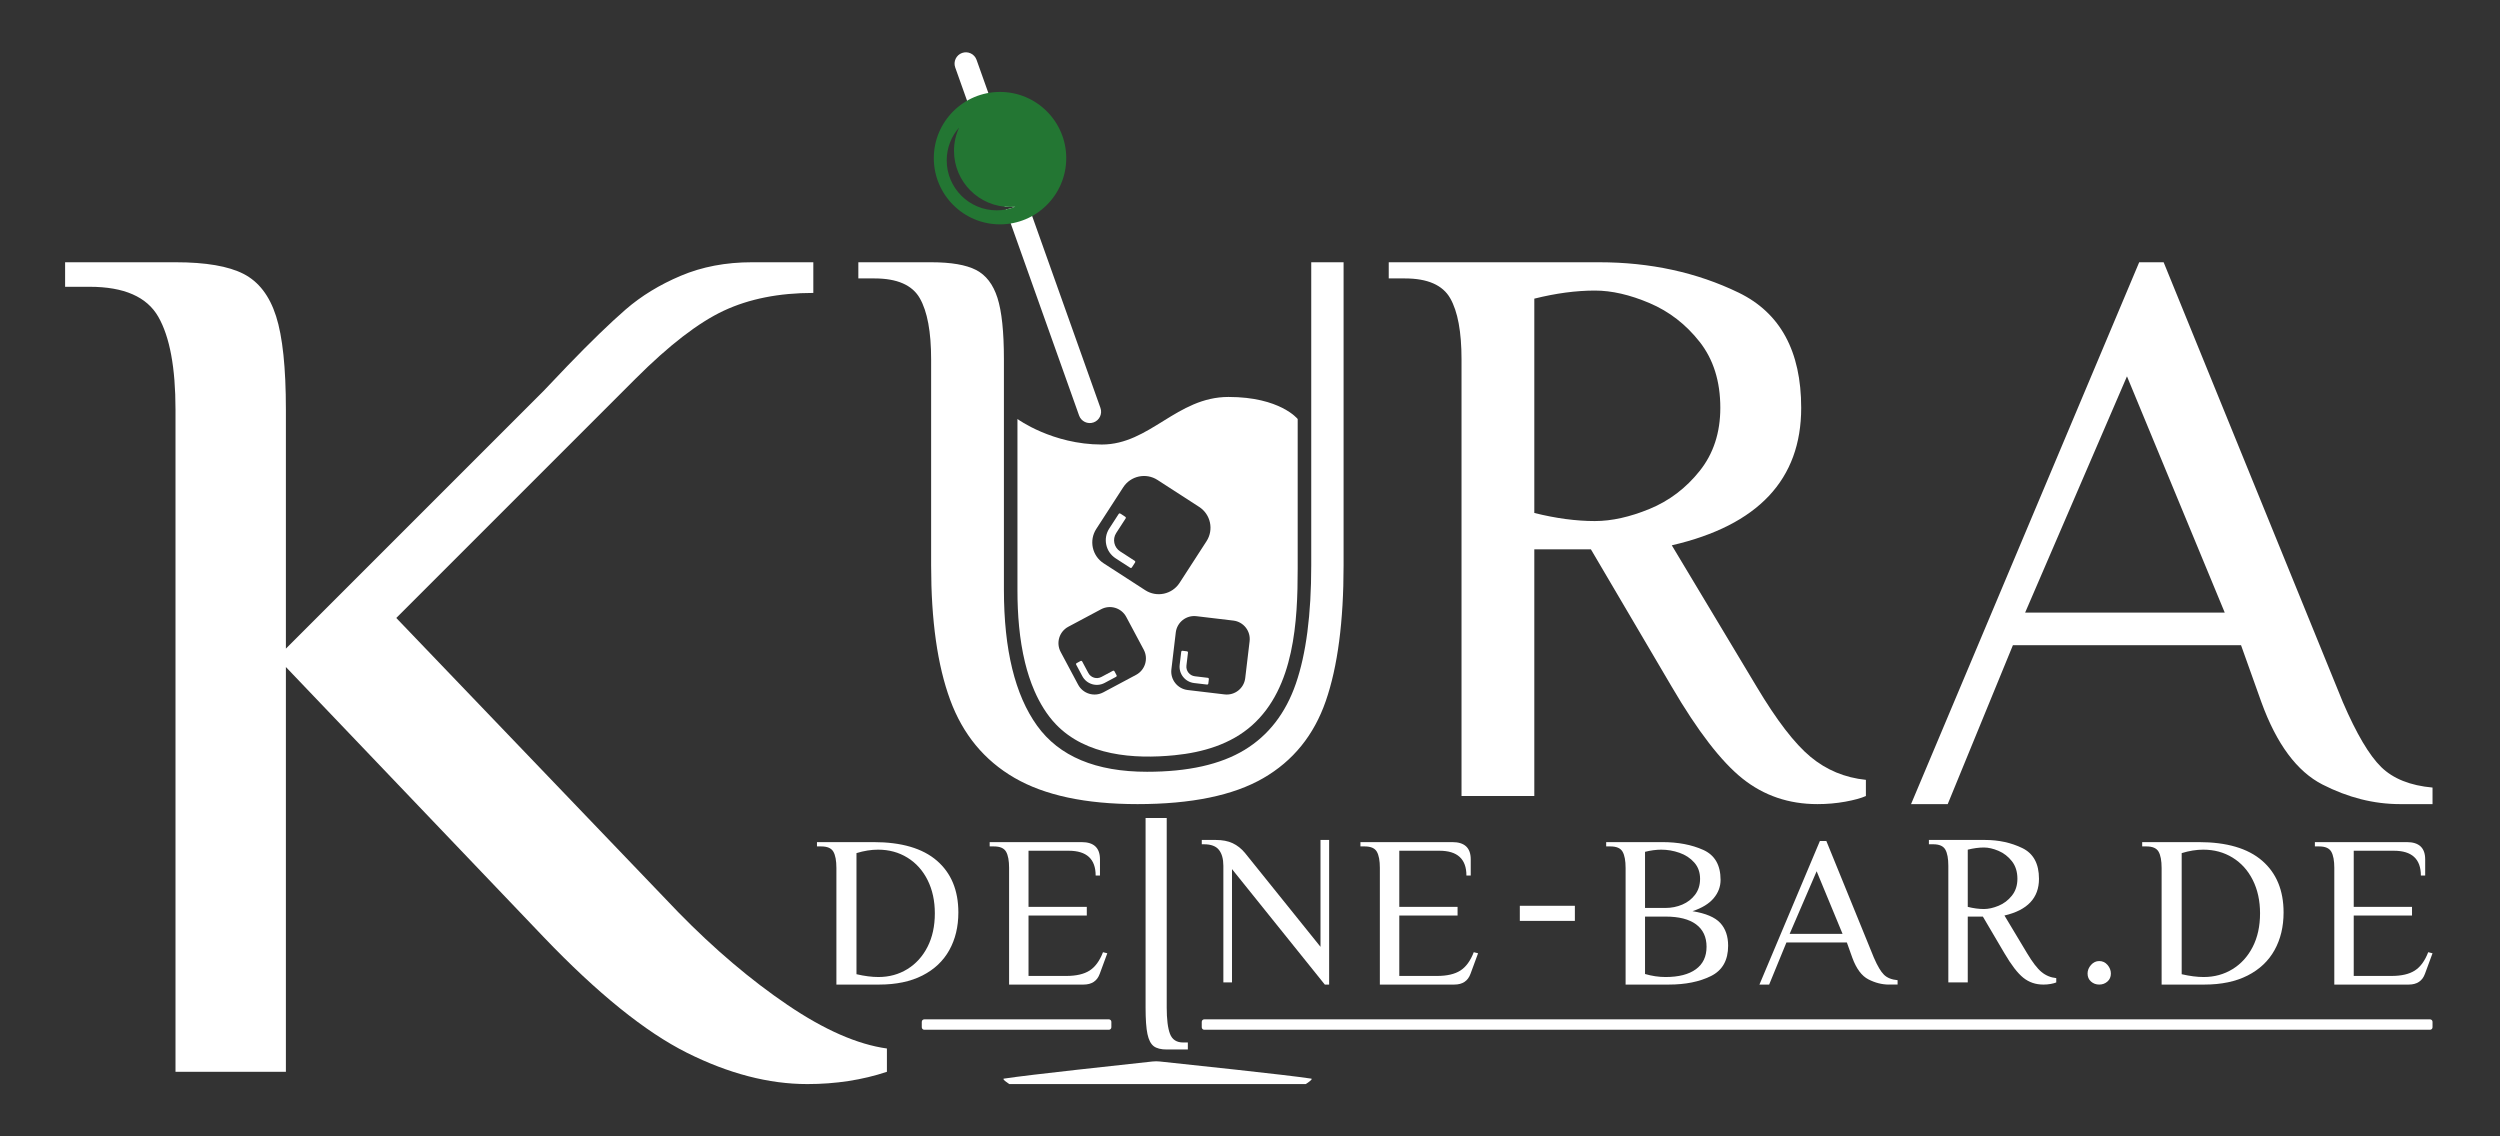
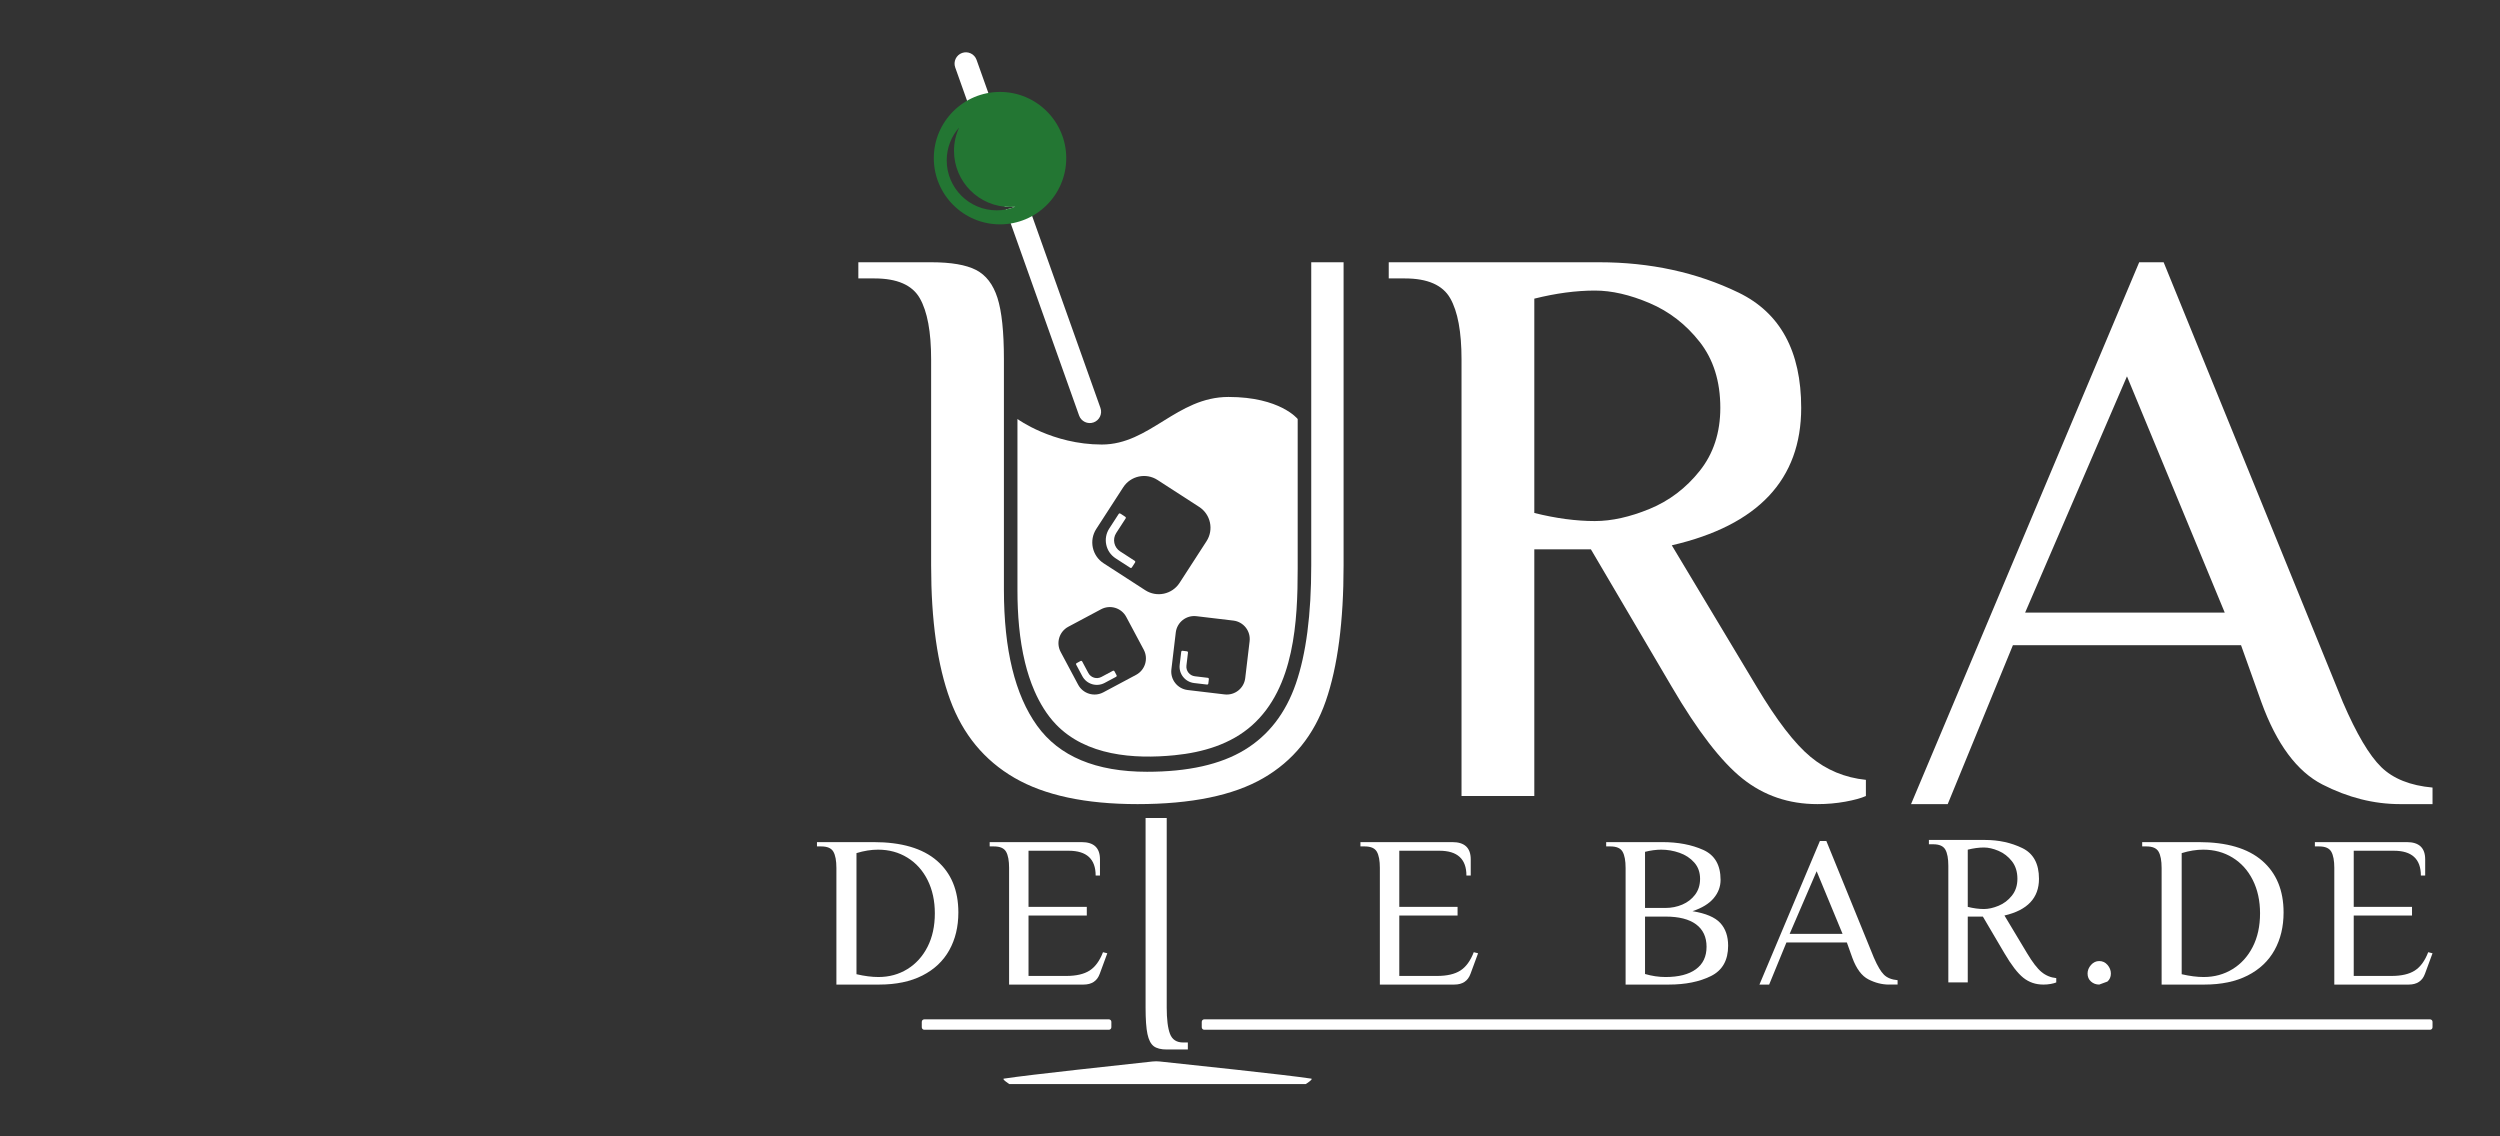
<svg xmlns="http://www.w3.org/2000/svg" xmlns:ns1="http://www.serif.com/" width="100%" height="100%" fill="white" viewBox="0 0 880 400" version="1.1" xml:space="preserve" style="fill-rule: evenodd; clip-rule: evenodd; stroke-linejoin: round; stroke-miterlimit: 2;">
  <rect x="0" y="0" width="880" height="400" fill="#333333" stroke="none" />
  <g>
    <g id="Würfel" />
  </g>
  <g>
    <g id="Würfel1" ns1:id="Würfel" />
  </g>
  <g>
    <g id="Würfel2" ns1:id="Würfel" />
  </g>
  <g>
    <g id="Würfel3" ns1:id="Würfel" />
  </g>
  <g>
    <g id="Würfel4" ns1:id="Würfel" />
  </g>
  <g>
    <g id="Stick" />
    <g id="Würfel5" ns1:id="Würfel" />
  </g>
  <g id="Final-1" ns1:id="Final 1">
    <g id="Linie" />
    <g id="DEINE-BAR.DE" />
    <g id="KURA" />
    <g id="Stick1" ns1:id="Stick" />
  </g>
  <g id="Final-11" ns1:id="Final 1">
    <g id="Linie1" ns1:id="Linie" />
    <g id="DEINE-BAR.DE1" ns1:id="DEINE-BAR.DE" />
    <g id="KURA1" ns1:id="KURA" />
    <g id="Stick2" ns1:id="Stick" />
    <g id="Würfel6" ns1:id="Würfel" />
  </g>
  <g>
    <g>
      <g id="Stick3" ns1:id="Stick" />
      <g id="Würfel7" ns1:id="Würfel" />
      <g id="Deine">
        <g id="DE" />
      </g>
      <g id="KURA2" ns1:id="KURA" />
    </g>
  </g>
  <g id="KDB">
    <g id="Stick4" ns1:id="Stick" />
    <g id="Würfel8" ns1:id="Würfel" />
  </g>
  <g id="KDB1" ns1:id="KDB">
    <g id="DEINE-BAR.DE2" ns1:id="DEINE-BAR.DE" />
    <g id="KURA3" ns1:id="KURA" />
    <g id="Stick5" ns1:id="Stick" />
  </g>
  <rect id="Export" x="0" y="0" width="879.167" height="400" style="fill: none;" />
  <g id="KDB2" ns1:id="KDB">
    <path id="Linie-Lang" ns1:id="Linie Lang" d="M856.25,359.692c0,-0.488 -0.396,-0.885 -0.885,-0.885l-431.463,0c-0.488,0 -0.885,0.397 -0.885,0.885l0,1.902c0,0.488 0.397,0.884 0.885,0.884l431.463,0c0.489,0 0.885,-0.396 0.885,-0.884l0,-1.902Z" />
    <path id="Linie-Kurz" ns1:id="Linie Kurz" d="M391.201,359.692c0,-0.488 -0.396,-0.885 -0.885,-0.885l-64.964,0c-0.488,0 -0.885,0.397 -0.885,0.885l0,1.902c0,0.488 0.397,0.884 0.885,0.884l64.964,0c0.489,0 0.885,-0.396 0.885,-0.884l0,-1.902Z" />
    <path id="Glas-Boden" ns1:id="Glas Boden" d="M461.554,379.676c-8.566,-1.324 -44,-5.027 -53.311,-6.032c-0.846,-0.091 -1.706,-0.093 -2.552,0c-9.145,1.005 -43.914,4.708 -52.314,6.032c-0.88,0.139 1.916,1.915 1.916,1.915l104.346,0c0,0 2.795,-1.779 1.915,-1.915Z" />
    <g id="DEINE-BAR.DE3" ns1:id="DEINE-BAR.DE">
      <path d="M294.414,305.54c0,-2.584 -0.355,-4.496 -1.064,-5.737c-0.709,-1.241 -2.127,-1.862 -4.255,-1.862l-1.519,0l0,-1.519l19.907,0c9.827,0 17.261,2.178 22.301,6.534c5.04,4.357 7.56,10.435 7.56,18.236c0,5.015 -1.064,9.435 -3.191,13.259c-2.128,3.825 -5.281,6.8 -9.46,8.928c-4.179,2.128 -9.257,3.191 -15.235,3.191l-15.044,0l0,-41.03Zm14.817,38.371c3.748,0 7.129,-0.925 10.143,-2.773c3.014,-1.849 5.382,-4.458 7.105,-7.827c1.722,-3.368 2.583,-7.307 2.583,-11.815c0,-4.407 -0.849,-8.307 -2.545,-11.701c-1.697,-3.394 -4.066,-6.028 -7.105,-7.902c-3.039,-1.875 -6.484,-2.812 -10.333,-2.812c-2.432,0 -4.965,0.405 -7.599,1.216l0,42.626c2.837,0.659 5.42,0.988 7.751,0.988Z" style="fill-rule: nonzero;" />
      <path d="M355.203,305.54c0,-2.584 -0.354,-4.496 -1.064,-5.737c-0.709,-1.241 -2.127,-1.862 -4.255,-1.862l-1.519,0l0,-1.519l32.368,0c4.306,0 6.459,2.026 6.459,6.078l0,5.699l-1.52,0c0,-5.825 -3.166,-8.738 -9.498,-8.738l-14.132,0l0,19.756l20.515,0l0,3.039l-20.515,0l0,21.275l13.296,0c3.496,0 6.231,-0.633 8.207,-1.9c1.975,-1.266 3.545,-3.419 4.711,-6.458l1.519,0.38l-2.659,7.218c-0.912,2.533 -2.812,3.799 -5.699,3.799l-26.214,0l0,-41.03Z" style="fill-rule: nonzero;" />
-       <path d="M433.662,345.812l-3.039,0l0,-41.031c0,-2.431 -0.519,-4.306 -1.558,-5.623c-1.038,-1.317 -2.799,-1.975 -5.281,-1.975l-0.76,0l0,-1.52l4.939,0c2.33,0 4.306,0.38 5.927,1.14c1.621,0.76 3.065,1.899 4.331,3.419l26.594,33.053l0,-37.612l3.039,0l0,50.907l-1.519,0l-32.673,-40.649l0,39.891Z" style="fill-rule: nonzero;" />
      <path d="M485.713,305.54c0,-2.584 -0.354,-4.496 -1.064,-5.737c-0.709,-1.241 -2.127,-1.862 -4.255,-1.862l-1.519,0l0,-1.519l32.368,0c4.306,0 6.459,2.026 6.459,6.078l0,5.699l-1.52,0c0,-5.825 -3.166,-8.738 -9.498,-8.738l-14.132,0l0,19.756l20.515,0l0,3.039l-20.515,0l0,21.275l13.297,0c3.495,0 6.23,-0.633 8.206,-1.9c1.975,-1.266 3.546,-3.419 4.711,-6.458l1.519,0.38l-2.659,7.218c-0.912,2.533 -2.811,3.799 -5.699,3.799l-26.214,0l0,-41.03Z" style="fill-rule: nonzero;" />
-       <rect x="534.977" y="318.837" width="19.376" height="5.319" style="fill-rule: nonzero;" />
      <path d="M572.212,305.54c0,-2.584 -0.355,-4.496 -1.064,-5.737c-0.709,-1.241 -2.128,-1.862 -4.255,-1.862l-1.52,0l0,-1.519l19.756,0c5.521,0 10.321,0.912 14.398,2.735c4.078,1.824 6.117,5.344 6.117,10.562c0,2.381 -0.811,4.533 -2.432,6.458c-1.621,1.925 -4.103,3.445 -7.446,4.559c4.66,0.76 7.915,2.14 9.764,4.141c1.849,2.001 2.773,4.673 2.773,8.016c0,5.117 -2.013,8.675 -6.04,10.676c-4.027,2.001 -8.979,3.001 -14.855,3.001l-15.196,0l0,-41.03Zm14.056,14.056c2.077,0 4.04,-0.392 5.889,-1.177c1.849,-0.785 3.356,-1.95 4.521,-3.495c1.165,-1.545 1.748,-3.407 1.748,-5.585c0,-2.28 -0.684,-4.192 -2.052,-5.737c-1.368,-1.545 -3.103,-2.685 -5.205,-3.419c-2.102,-0.735 -4.242,-1.102 -6.42,-1.102c-1.773,0 -3.673,0.253 -5.699,0.76l0,19.755l7.218,0Zm0,24.315c4.61,0 8.168,-0.912 10.676,-2.735c2.507,-1.824 3.761,-4.458 3.761,-7.903c0,-3.444 -1.228,-6.078 -3.685,-7.902c-2.457,-1.823 -6.041,-2.735 -10.752,-2.735l-7.218,0l0,20.211c2.431,0.709 4.838,1.064 7.218,1.064Z" style="fill-rule: nonzero;" />
      <path d="M664.913,346.57c-2.431,0 -4.837,-0.608 -7.218,-1.823c-2.381,-1.216 -4.28,-3.774 -5.699,-7.675l-1.899,-5.318l-21.275,0l-6.079,14.816l-3.419,0l21.275,-50.528l2.279,0l16.717,41.03c1.266,2.938 2.456,4.952 3.571,6.041c1.114,1.089 2.71,1.727 4.787,1.914l0,1.543l-3.04,0Zm-16.336,-17.856l-9.118,-22.035l-9.498,22.035l18.616,0Z" style="fill-rule: nonzero;" />
      <path d="M719.244,346.57c-2.685,0 -5.027,-0.798 -7.028,-2.393c-2.001,-1.596 -4.217,-4.47 -6.649,-8.624l-7.598,-12.917l-5.319,0l0,23.174l-6.838,0l0,-41.03c0,-2.584 -0.355,-4.496 -1.064,-5.737c-0.709,-1.241 -2.128,-1.861 -4.255,-1.861l-1.52,0l0,-1.52l19.756,0c4.812,0 9.181,0.95 13.107,2.849c3.926,1.9 5.888,5.509 5.888,10.828c0,6.737 -4.052,11.043 -12.157,12.917l7.978,13.297c1.875,3.14 3.559,5.331 5.053,6.572c1.495,1.241 3.229,1.963 5.205,2.166l0,1.519c-0.456,0.203 -1.102,0.38 -1.938,0.532c-0.835,0.152 -1.709,0.228 -2.621,0.228Zm-20.895,-26.594c1.57,0 3.28,-0.38 5.129,-1.139c1.849,-0.76 3.419,-1.951 4.711,-3.572c1.291,-1.62 1.937,-3.596 1.937,-5.926c0,-2.482 -0.646,-4.546 -1.937,-6.193c-1.292,-1.646 -2.862,-2.862 -4.711,-3.647c-1.849,-0.785 -3.559,-1.178 -5.129,-1.178c-1.773,0 -3.673,0.254 -5.699,0.76l0,20.136c2.026,0.506 3.926,0.759 5.699,0.759Z" style="fill-rule: nonzero;" />
-       <path d="M738.927,346.57c-1.115,0 -2.077,-0.354 -2.888,-1.063c-0.81,-0.71 -1.215,-1.647 -1.215,-2.812c0,-1.114 0.405,-2.127 1.215,-3.039c0.811,-0.911 1.773,-1.367 2.888,-1.367c1.165,0 2.14,0.456 2.925,1.367c0.785,0.912 1.178,1.925 1.178,3.039c0,1.165 -0.405,2.102 -1.216,2.812c-0.81,0.709 -1.773,1.063 -2.887,1.063Z" style="fill-rule: nonzero;" />
+       <path d="M738.927,346.57c-1.115,0 -2.077,-0.354 -2.888,-1.063c-0.81,-0.71 -1.215,-1.647 -1.215,-2.812c0,-1.114 0.405,-2.127 1.215,-3.039c0.811,-0.911 1.773,-1.367 2.888,-1.367c1.165,0 2.14,0.456 2.925,1.367c0.785,0.912 1.178,1.925 1.178,3.039c0,1.165 -0.405,2.102 -1.216,2.812Z" style="fill-rule: nonzero;" />
      <path d="M760.889,305.54c0,-2.584 -0.355,-4.496 -1.064,-5.737c-0.709,-1.241 -2.127,-1.862 -4.255,-1.862l-1.52,0l0,-1.519l19.908,0c9.827,0 17.26,2.178 22.301,6.534c5.04,4.357 7.56,10.435 7.56,18.236c0,5.015 -1.064,9.435 -3.191,13.259c-2.128,3.825 -5.281,6.8 -9.46,8.928c-4.179,2.128 -9.257,3.191 -15.235,3.191l-15.044,0l0,-41.03Zm14.816,38.371c3.749,0 7.13,-0.925 10.144,-2.773c3.014,-1.849 5.382,-4.458 7.104,-7.827c1.723,-3.368 2.584,-7.307 2.584,-11.815c0,-4.407 -0.849,-8.307 -2.546,-11.701c-1.697,-3.394 -4.065,-6.028 -7.104,-7.902c-3.039,-1.875 -6.484,-2.812 -10.334,-2.812c-2.431,0 -4.964,0.405 -7.598,1.216l0,42.626c2.837,0.659 5.42,0.988 7.75,0.988Z" style="fill-rule: nonzero;" />
      <path d="M821.678,305.54c0,-2.584 -0.355,-4.496 -1.064,-5.737c-0.709,-1.241 -2.127,-1.862 -4.255,-1.862l-1.519,0l0,-1.519l32.368,0c4.306,0 6.459,2.026 6.459,6.078l0,5.699l-1.52,0c0,-5.825 -3.166,-8.738 -9.498,-8.738l-14.133,0l0,19.756l20.516,0l0,3.039l-20.516,0l0,21.275l13.297,0c3.496,0 6.231,-0.633 8.206,-1.9c1.976,-1.266 3.546,-3.419 4.711,-6.458l1.52,0.38l-2.659,7.218c-0.912,2.533 -2.812,3.799 -5.699,3.799l-26.214,0l0,-41.03Z" style="fill-rule: nonzero;" />
      <path d="M410.683,369.421c-2.039,0 -3.568,-0.391 -4.588,-1.173c-1.019,-0.782 -1.75,-2.202 -2.191,-4.259c-0.44,-2.058 -0.661,-5.185 -0.661,-9.383l0,-66.664l7.44,0l0,66.664c0,4.198 0.386,7.305 1.157,9.321c0.772,2.016 2.315,3.025 4.629,3.025l1.653,0l0,2.469l-7.439,0Z" style="fill-rule: nonzero;" />
    </g>
    <g id="KURA4" ns1:id="KURA">
      <path d="M844.777,283.046c-9.178,0 -18.26,-2.294 -27.247,-6.883c-8.987,-4.589 -16.157,-14.245 -21.511,-28.969l-7.171,-20.077l-80.308,0l-22.945,55.929l-12.907,0l80.308,-190.732l8.605,0l63.099,154.88c4.781,11.091 9.274,18.691 13.481,22.802c4.206,4.111 10.229,6.519 18.069,7.224l0,5.826l-11.473,0Zm-61.665,-67.401l-34.418,-83.177l-35.852,83.177l70.27,0Z" style="fill-rule: nonzero;" />
      <path d="M639.713,283.046c-10.058,0 -18.836,-2.989 -26.332,-8.967c-7.497,-5.978 -15.8,-16.748 -24.909,-32.311l-28.468,-48.394l-19.927,0l0,86.826l-25.621,0l0,-153.725c0,-9.679 -1.328,-16.843 -3.985,-21.493c-2.657,-4.65 -7.971,-6.975 -15.942,-6.975l-5.694,0l0,-5.693l74.016,0c18.029,0 34.398,3.558 49.106,10.675c14.709,7.117 22.063,20.639 22.063,40.566c0,25.242 -15.183,41.373 -45.548,48.395l29.891,49.818c7.022,11.767 13.332,19.975 18.93,24.625c5.599,4.649 12.099,7.354 19.501,8.113l0,5.694c-1.708,0.759 -4.128,1.423 -7.26,1.992c-3.131,0.57 -6.405,0.854 -9.821,0.854Zm-78.285,-99.636c5.883,0 12.288,-1.423 19.215,-4.27c6.927,-2.847 12.81,-7.307 17.65,-13.38c4.839,-6.073 7.259,-13.474 7.259,-22.205c0,-9.299 -2.42,-17.033 -7.259,-23.201c-4.84,-6.168 -10.723,-10.722 -17.65,-13.664c-6.927,-2.942 -13.332,-4.412 -19.215,-4.412c-6.643,0 -13.76,0.948 -21.351,2.846l0,75.439c7.591,1.898 14.708,2.847 21.351,2.847Z" style="fill-rule: nonzero;" />
      <path d="M400.349,283.046c-18.219,0 -32.643,-3.084 -43.271,-9.252c-10.628,-6.168 -18.172,-15.325 -22.631,-27.471c-4.46,-12.146 -6.69,-27.898 -6.69,-47.256l0,-72.592c0,-9.679 -1.329,-16.843 -3.986,-21.493c-2.657,-4.65 -7.971,-6.975 -15.942,-6.975l-5.693,0l0,-5.693l25.621,0c7.022,0 12.288,0.901 15.799,2.704c3.511,1.803 6.026,5.077 7.544,9.822c1.518,4.744 2.277,11.956 2.277,21.635l0,81.132c0,21.066 3.891,37.009 11.672,47.828c7.781,10.819 20.687,16.229 38.716,16.229c14.423,0 25.858,-2.563 34.303,-7.689c8.446,-5.125 14.471,-12.907 18.077,-23.345c3.606,-10.438 5.409,-24.293 5.409,-41.563l0,-106.753l11.387,0l0,106.753c0,19.738 -2.088,35.632 -6.263,47.683c-4.175,12.051 -11.529,21.114 -22.062,27.187c-10.533,6.073 -25.289,9.109 -44.267,9.109Z" style="fill-rule: nonzero;" />
-       <path d="M284.13,381.591c-13.529,0 -27.633,-3.67 -42.312,-11.009c-14.68,-7.34 -31.519,-20.941 -50.516,-40.802l-90.669,-94.986l0,142.48l-38.858,0l0,-233.149c0,-14.68 -2.015,-25.546 -6.045,-32.598c-4.03,-7.052 -12.089,-10.578 -24.178,-10.578l-8.635,0l0,-8.635l38.858,0c10.65,0 18.637,1.367 23.962,4.102c5.325,2.734 9.139,7.699 11.442,14.895c2.303,7.196 3.454,18.134 3.454,32.814l0,84.192l90.669,-90.669l8.635,-9.066c8.06,-8.348 14.824,-14.896 20.293,-19.645c5.469,-4.75 11.945,-8.708 19.429,-11.874c7.484,-3.166 15.831,-4.749 25.042,-4.749l21.588,0l0,10.794c-12.09,0 -22.596,2.087 -31.519,6.26c-8.923,4.174 -19.285,12.162 -31.086,23.963l-84.193,84.193l99.304,103.621c12.665,12.953 25.474,23.819 38.427,32.598c12.952,8.779 24.61,13.888 34.972,15.327l0,8.204c-8.635,2.878 -17.99,4.317 -28.064,4.317Z" style="fill-rule: nonzero;" />
    </g>
    <g id="Stick6" ns1:id="Stick">
      <path d="M353.683,72.764l-17.449,-49.029c-0.738,-2.074 0.346,-4.357 2.42,-5.095c2.074,-0.738 4.357,0.347 5.095,2.421l43.61,122.534c0.738,2.074 -0.347,4.357 -2.421,5.095c-2.074,0.738 -4.357,-0.346 -5.095,-2.42l-25.811,-72.526c1.159,-0.216 2.277,-0.547 3.343,-0.983l-1.811,0.092c-0.635,0 -1.262,-0.03 -1.881,-0.089Z" />
      <path d="M352.008,32.359c12.865,0 23.309,10.444 23.309,23.308c0,12.865 -10.444,23.309 -23.309,23.309c-12.864,0 -23.308,-10.444 -23.308,-23.309c0,-12.864 10.444,-23.308 23.308,-23.308Zm-14.386,12.52c-1.169,2.497 -1.811,5.285 -1.811,8.22c0,10.902 8.851,19.754 19.753,19.754l1.811,-0.092c-2.022,0.828 -4.235,1.277 -6.552,1.277c-9.703,0 -17.58,-7.878 -17.58,-17.581c0,-4.439 1.649,-8.496 4.379,-11.578Z" style="fill: rgb(35, 118, 51);" />
    </g>
    <path id="Füllung" d="M456.786,147.493l0,52.59c0,18.526 -1.114,41.902 -16.053,55.227c-7.526,6.713 -17.447,9.557 -27.289,10.532c-14.363,1.424 -31.181,0.177 -41.776,-10.891c-3.217,-3.361 -5.693,-7.516 -7.536,-11.744c-1.408,-3.228 -2.491,-6.606 -3.326,-10.027c-1.991,-8.158 -2.661,-16.956 -2.661,-25.31l0,-60.377c0,0 12.29,8.982 29.69,8.982c16.897,0 26.384,-16.748 44.599,-16.748c18.216,0 24.352,7.766 24.352,7.766Zm-35.643,69.405c-3.586,-0.426 -6.843,2.139 -7.269,5.725l-1.545,12.994c-0.427,3.586 2.139,6.843 5.724,7.27l12.995,1.545c3.585,0.426 6.843,-2.139 7.269,-5.725l1.545,-12.994c0.426,-3.586 -2.139,-6.844 -5.725,-7.27l-12.994,-1.545Zm-45.104,3.719c-3.186,1.7 -4.393,5.667 -2.693,8.853l6.16,11.545c1.7,3.186 5.667,4.392 8.853,2.692l11.545,-6.16c3.186,-1.7 4.393,-5.667 2.693,-8.852l-6.16,-11.546c-1.7,-3.186 -5.667,-4.392 -8.853,-2.692l-11.545,6.16Zm31.404,-51.671c-4.046,-2.618 -9.457,-1.458 -12.074,2.588l-9.486,14.663c-2.618,4.047 -1.458,9.457 2.588,12.075l14.663,9.486c4.047,2.618 9.457,1.458 12.075,-2.588l9.486,-14.664c2.618,-4.046 1.458,-9.457 -2.588,-12.074l-14.664,-9.486Z" />
    <path d="M380.928,232.84c-0.108,-0.203 -0.36,-0.28 -0.563,-0.172l-1.377,0.735c-0.203,0.108 -0.279,0.361 -0.171,0.564l2.161,4.049c1.503,2.818 5.011,3.885 7.829,2.381c0,0 4.049,-2.16 4.049,-2.16c0.203,-0.109 0.28,-0.361 0.172,-0.564l-0.735,-1.376c-0.108,-0.203 -0.361,-0.28 -0.564,-0.172l-4.049,2.161c-1.652,0.881 -3.709,0.256 -4.591,-1.397c0,0 -2.161,-4.049 -2.161,-4.049Z" />
    <path d="M418.168,229.722c0.027,-0.228 -0.136,-0.435 -0.364,-0.462l-1.549,-0.185c-0.229,-0.027 -0.436,0.136 -0.463,0.365l-0.542,4.558c-0.377,3.171 1.891,6.052 5.063,6.429c0,0 4.557,0.541 4.557,0.541c0.229,0.028 0.436,-0.136 0.463,-0.364l0.185,-1.549c0.027,-0.229 -0.137,-0.436 -0.365,-0.463l-4.558,-0.542c-1.859,-0.221 -3.19,-1.91 -2.969,-3.77c0,0 0.542,-4.558 0.542,-4.558Z" />
    <g>
      <g>
        <path d="M396.227,182.489c0.125,-0.193 0.069,-0.451 -0.124,-0.576l-1.748,-1.131c-0.193,-0.125 -0.451,-0.069 -0.576,0.124l-3.327,5.143c-2.274,3.514 -1.266,8.212 2.248,10.486c0,0 5.143,3.327 5.143,3.327c0.193,0.125 0.451,0.07 0.576,-0.124l1.131,-1.747c0.125,-0.194 0.069,-0.452 -0.124,-0.577l-5.143,-3.327c-2.163,-1.399 -2.783,-4.292 -1.384,-6.455c0,0 3.328,-5.143 3.328,-5.143Z" />
      </g>
    </g>
  </g>
  <g id="KDB3" ns1:id="KDB">
    <g id="DEINE-BAR.DE4" ns1:id="DEINE-BAR.DE" />
    <g id="KURA5" ns1:id="KURA" />
    <g id="Stick7" ns1:id="Stick" />
  </g>
  <g id="QR" />
</svg>